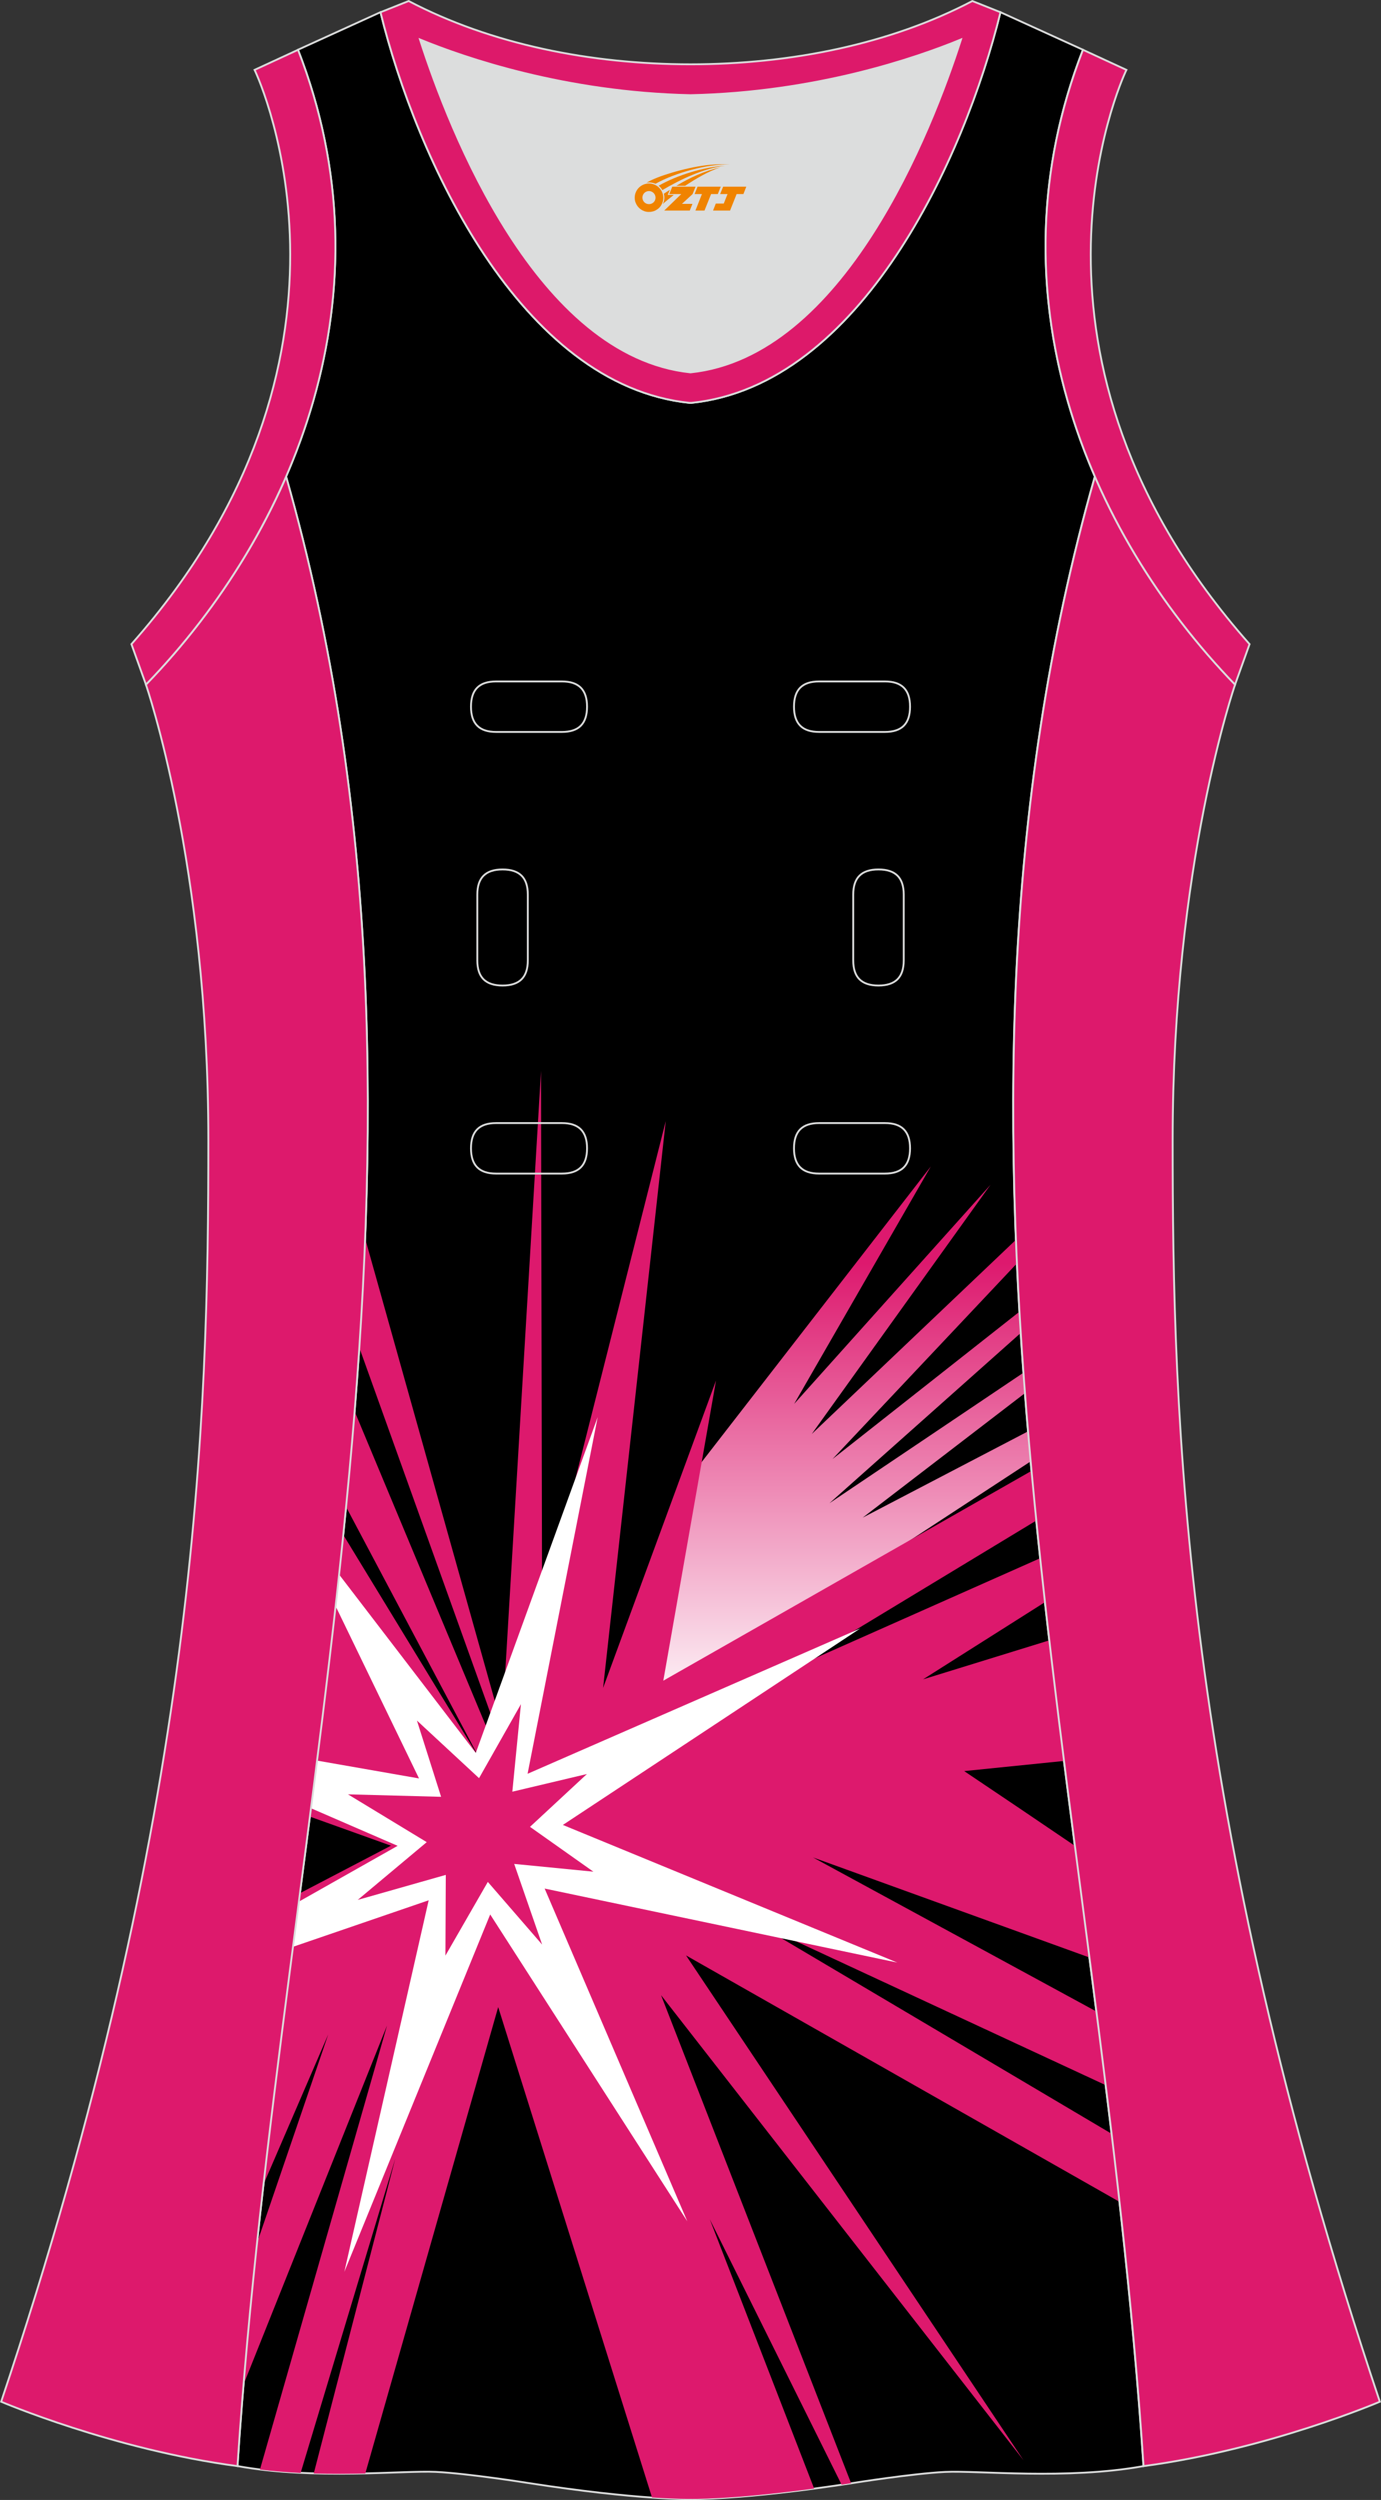
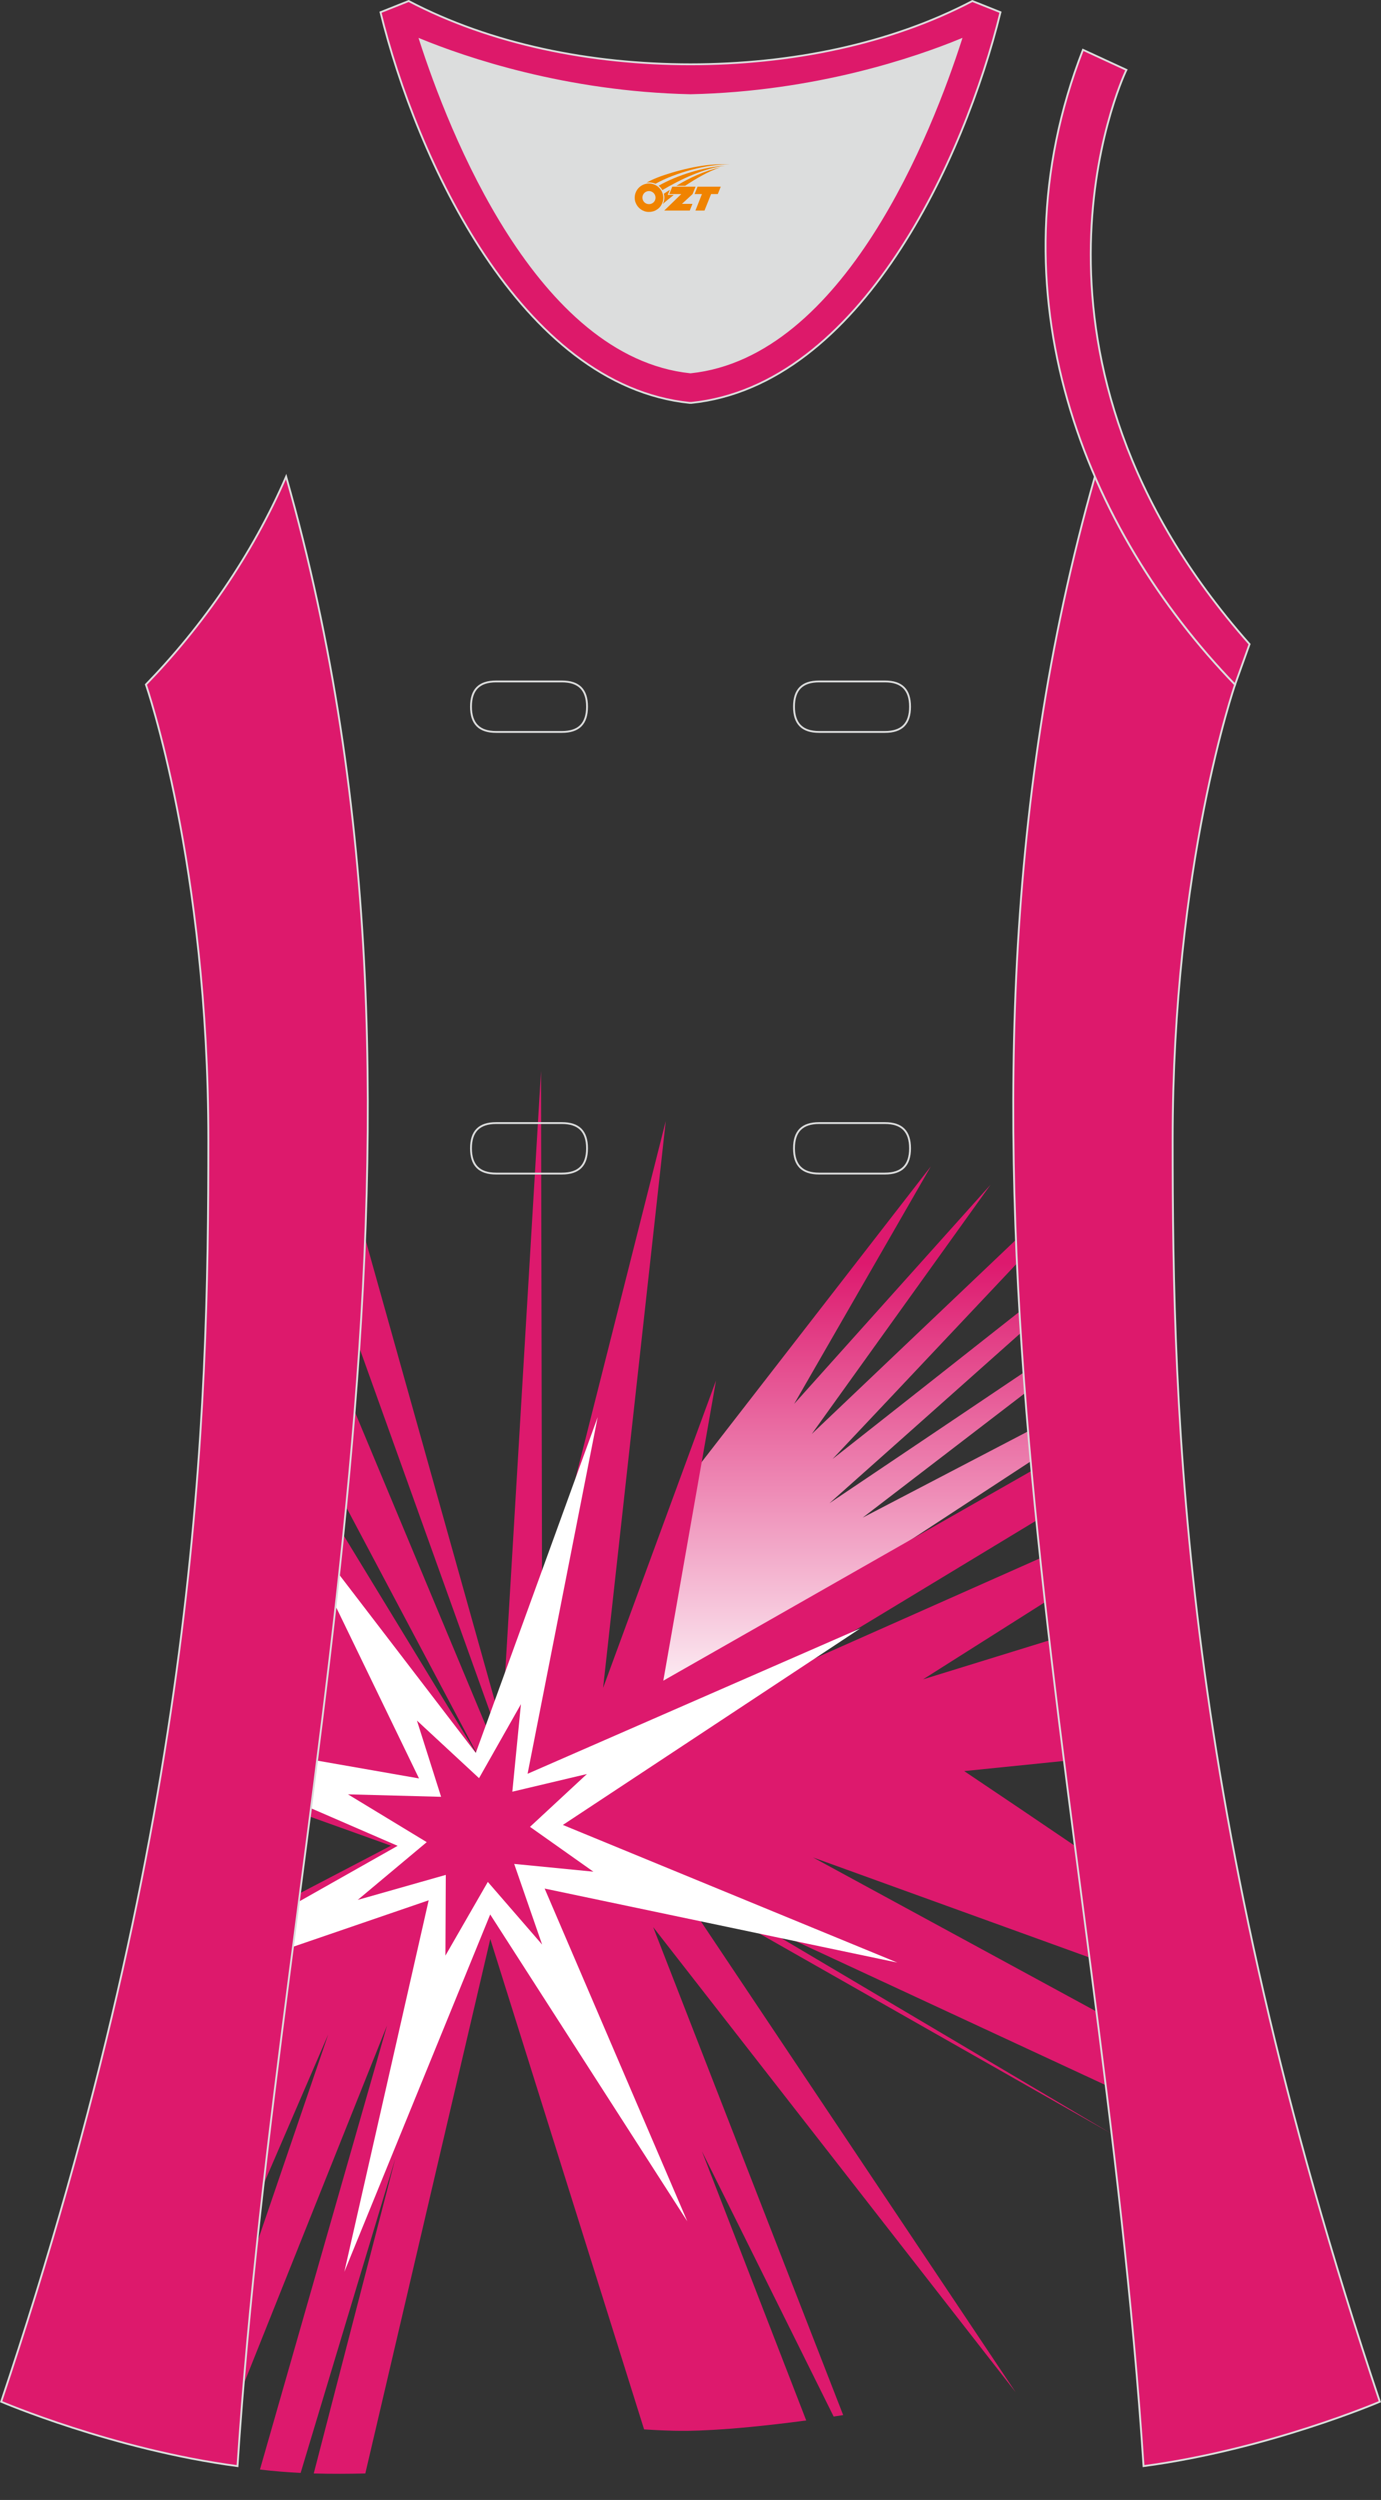
<svg xmlns="http://www.w3.org/2000/svg" version="1.1" id="图层_1" x="0px" y="0px" width="297.02px" height="537.6px" viewBox="0 0 297.02 537.6" enable-background="new 0 0 297.02 537.6" xml:space="preserve">
  <rect x="0" y="0" width="297.02" height="537.6" fill="#333333" stroke="none" />
  <g>
-     <path stroke="#DCDDDD" stroke-width="0.4" stroke-miterlimit="22.926" d="M148.49,537.4c0,0,10.9,0.27,34.98-3.45   c0,0,12.74-2.03,19.79-2.38s26.09,1.74,42.67-1.25c-9.3-142.69-51.34-284.14-10.46-427.84c-11.94-27.53-15.15-59.46-2.56-91.78   l-17.74-8.08c-7.69,31.39-30.1,80.3-66.52,84.01l-0.15-0.01l-0.15,0.01c-36.42-3.71-58.83-52.62-66.52-84.01L64.09,10.7   c12.59,32.31,9.37,64.25-2.56,91.78c40.88,143.69-1.16,285.14-10.46,427.83c16.57,3,35.62,0.91,42.67,1.25   c7.05,0.35,19.79,2.38,19.79,2.38C137.59,537.68,148.49,537.4,148.49,537.4z" />
    <linearGradient id="SVGID_1_" gradientUnits="userSpaceOnUse" x1="-9243.569" y1="8327.109" x2="-9243.569" y2="8425.82" gradientTransform="matrix(1 0 0 1 9424.152 -8055.547)">
      <stop offset="0" style="stop-color:#DD196E" />
      <stop offset="1" style="stop-color:#FFFFFF" />
    </linearGradient>
    <path fill="url(#SVGID_1_)" d="M149.27,316.52l-9.77,47.59l13-4.58l69.17-45.27c-0.19-2.15-0.38-4.31-0.56-6.46l-35.57,18.56   l34.91-26.78c-0.11-1.46-0.22-2.92-0.33-4.39l-41.73,28.07l41.15-36.62c-0.1-1.52-0.19-3.05-0.28-4.57l-40.21,31.69l39.67-42.08   c-0.08-1.69-0.15-3.39-0.21-5.08l-43.92,41.77l38.45-53.6l-42.23,47.12l29.39-51.06L149.27,316.52z" />
-     <path fill="#DD196D" d="M107.4,369.27l0.71-0.39l8.25-138.59l0.23,116.07l26.6-105.29l-13.48,121.91L154,296.87l-11.34,64.55   l79.18-45.11c0.33,3.56,0.67,7.12,1.03,10.68l-52.55,31.81l53.38-23.71c0.33,3.15,0.68,6.3,1.03,9.45l-26.2,16.59l27.13-8.38   c1,8.64,2.06,17.29,3.16,25.93l-21.45,2.18c7.96,5.34,15.89,10.69,23.79,16.06c1.04,8.01,2.09,16.02,3.13,24.02l-59.43-21.51   l60.93,33.12c0.68,5.28,1.34,10.56,2,15.84l-75.98-35.29l77.25,45.74c0.58,4.88,1.15,9.76,1.7,14.64l-93.21-52.98l72.59,108.57   l-77.96-100.02l40.87,104.94c-0.69,0.1-1.38,0.21-2.05,0.31l-28.34-57.06l22.44,57.9c-18.25,2.45-26.61,2.23-26.61,2.23   s-2.66,0.06-8.26-0.31l-33.08-105.45L78.57,531.9c-3.46,0.08-7.21,0.11-11.09,0l17.54-67.73l-20.36,67.61   c-2.9-0.14-5.84-0.37-8.75-0.73l27.33-95.48l-30.89,77.27c0.84-10.15,1.81-20.28,2.9-30.42l15.35-44.95l-13.96,32.35   c2.39-20.91,5.12-41.8,7.85-62.69l19.59-10.23l-17.45-6.26c2.61-20.2,5.11-40.41,7.18-60.62l29.24,47.99L74.41,324   c0.67-6.85,1.29-13.7,1.84-20.55l29.1,69.69l1.1-2.02l-29.19-81.38c0.52-7.83,0.94-15.66,1.25-23.49L107.4,369.27z" />
+     <path fill="#DD196D" d="M107.4,369.27l0.71-0.39l8.25-138.59l0.23,116.07l26.6-105.29l-13.48,121.91L154,296.87l-11.34,64.55   l79.18-45.11c0.33,3.56,0.67,7.12,1.03,10.68l-52.55,31.81l53.38-23.71c0.33,3.15,0.68,6.3,1.03,9.45l-26.2,16.59l27.13-8.38   c1,8.64,2.06,17.29,3.16,25.93l-21.45,2.18c7.96,5.34,15.89,10.69,23.79,16.06c1.04,8.01,2.09,16.02,3.13,24.02l-59.43-21.51   l60.93,33.12c0.68,5.28,1.34,10.56,2,15.84l-75.98-35.29l77.25,45.74l-93.21-52.98l72.59,108.57   l-77.96-100.02l40.87,104.94c-0.69,0.1-1.38,0.21-2.05,0.31l-28.34-57.06l22.44,57.9c-18.25,2.45-26.61,2.23-26.61,2.23   s-2.66,0.06-8.26-0.31l-33.08-105.45L78.57,531.9c-3.46,0.08-7.21,0.11-11.09,0l17.54-67.73l-20.36,67.61   c-2.9-0.14-5.84-0.37-8.75-0.73l27.33-95.48l-30.89,77.27c0.84-10.15,1.81-20.28,2.9-30.42l15.35-44.95l-13.96,32.35   c2.39-20.91,5.12-41.8,7.85-62.69l19.59-10.23l-17.45-6.26c2.61-20.2,5.11-40.41,7.18-60.62l29.24,47.99L74.41,324   c0.67-6.85,1.29-13.7,1.84-20.55l29.1,69.69l1.1-2.02l-29.19-81.38c0.52-7.83,0.94-15.66,1.25-23.49L107.4,369.27z" />
    <path fill="#FFFFFF" d="M128.55,304.74l-15.08,76.7l71.58-31.27l-63.99,42.27l71.93,29.6l-75.85-15.92l30.69,71.57l-42.4-66   l-31.37,76.85l18.14-79.9l-29.22,10.02l1.27-9.71l21.27-12.02l-18.66-8.09c0.44-3.41,0.88-6.83,1.31-10.24l21.95,3.84l-17.96-37.1   c0.25-2.27,0.5-4.52,0.75-6.78l29.42,38.39L128.55,304.74z" />
    <polygon fill="#DD196D" points="112.04,366.47 110.19,385.29 126.23,381.49 113.99,392.85 127.62,402.49 110.59,400.82    116.6,418.17 104.92,404.69 95.8,420.54 95.88,403.18 76.94,408.56 91.78,396.14 74.84,385.86 94.87,386.39 89.67,369.99    103.03,382.38  " />
    <path fill="#DD196C" stroke="#DCDDDD" stroke-width="0.4" stroke-miterlimit="22.926" d="M31.38,147.21   c0,0,13.43,38.68,13.43,97.97S42.84,389.37,0.25,516.47c0,0,24.02,10.29,50.83,13.85c9.3-142.69,51.34-284.14,10.46-427.83   C54.22,119.35,43.63,134.57,31.38,147.21z" />
    <path fill="#DD196C" stroke="#DCDDDD" stroke-width="0.4" stroke-miterlimit="22.926" d="M265.64,147.21   c0,0-13.43,38.68-13.43,97.97s1.97,144.19,44.56,271.29c0,0-24.02,10.29-50.82,13.85c-9.3-142.69-51.34-284.14-10.46-427.84   C242.8,119.36,253.4,134.58,265.64,147.21z" />
    <path fill="#DCDDDD" d="M148.51,20.46c26.98-0.59,48.46-7.98,58.18-11.98c-6.35,19.73-25.2,68.13-58.18,71.59   C115.53,76.61,96.68,28.2,90.33,8.48C100.05,12.48,121.53,19.88,148.51,20.46z" />
    <path fill="#DD196A" stroke="#DCDDDD" stroke-width="0.4" stroke-miterlimit="22.926" d="M81.84,2.63   c7.69,31.39,30.1,80.3,66.52,84.01c0.05-0.01,0.1-0.01,0.15-0.01c0.05,0,0.1,0.01,0.15,0.01c36.42-3.71,58.83-52.62,66.52-84.01   l-6.05-2.41c-17.68,9.28-39.1,13.6-60.62,13.61c-21.52-0.01-42.94-4.33-60.62-13.61L81.84,2.63L81.84,2.63L81.84,2.63z    M148.51,80.08c-32.98-3.46-51.83-51.87-58.18-71.59c9.72,3.99,31.2,11.39,58.18,11.98c26.98-0.59,48.46-7.98,58.18-11.98   C200.34,28.21,181.49,76.62,148.51,80.08z" />
    <path fill="#DD196B" stroke="#DCDDDD" stroke-width="0.4" stroke-miterlimit="22.926" d="M232.92,10.71   c-20.31,52.12,0.51,103.25,32.71,136.51l3.12-8.7c-54.51-61.54-27.74-120.98-26.48-123.49L232.92,10.71z" />
-     <path fill="#DD196B" stroke="#DCDDDD" stroke-width="0.4" stroke-miterlimit="22.926" d="M64.1,10.71   c20.31,52.12-0.51,103.25-32.71,136.51l-3.12-8.7C82.77,76.98,56,17.54,54.75,15.03L64.1,10.71z" />
    <g>
      <path fill="none" stroke="#DCDDDD" stroke-width="0.4" stroke-miterlimit="22.926" d="M176.17,146.54c-3.64,0-5.4,1.77-5.4,5.43    c0,3.65,1.77,5.43,5.4,5.43h14.16c3.64,0,5.4-1.78,5.4-5.43s-1.77-5.43-5.4-5.43H176.17z" />
      <path fill="none" stroke="#DCDDDD" stroke-width="0.4" stroke-miterlimit="22.926" d="M106.7,146.54c-3.64,0-5.4,1.77-5.4,5.43    c0,3.65,1.77,5.43,5.4,5.43h14.16c3.64,0,5.4-1.78,5.4-5.43s-1.77-5.43-5.4-5.43H106.7z" />
      <path fill="none" stroke="#DCDDDD" stroke-width="0.4" stroke-miterlimit="22.926" d="M176.17,241.51c-3.64,0-5.4,1.78-5.4,5.43    s1.77,5.43,5.4,5.43h14.16c3.64,0,5.4-1.78,5.4-5.43s-1.77-5.43-5.4-5.43H176.17z" />
      <path fill="none" stroke="#DCDDDD" stroke-width="0.4" stroke-miterlimit="22.926" d="M106.7,241.51c-3.64,0-5.4,1.78-5.4,5.43    s1.77,5.43,5.4,5.43h14.16c3.64,0,5.4-1.78,5.4-5.43s-1.77-5.43-5.4-5.43H106.7z" />
-       <path fill="none" stroke="#DCDDDD" stroke-width="0.4" stroke-miterlimit="22.926" d="M102.66,206.53c0,3.64,1.77,5.4,5.43,5.4    c3.65,0,5.43-1.77,5.43-5.4v-14.16c0-3.64-1.78-5.4-5.43-5.4s-5.43,1.77-5.43,5.4V206.53z" />
-       <path fill="none" stroke="#DCDDDD" stroke-width="0.4" stroke-miterlimit="22.926" d="M194.37,192.37c0-3.64-1.78-5.4-5.43-5.4    s-5.43,1.77-5.43,5.4v14.16c0,3.64,1.78,5.4,5.43,5.4s5.43-1.77,5.43-5.4V192.37z" />
    </g>
  </g>
  <g id="图层_x0020_1">
    <path fill="#F08300" d="M136.69,43.54c0.416,1.136,1.472,1.984,2.752,2.032c0.144,0,0.304,0,0.448-0.016h0.016   c0.016,0,0.064,0,0.128-0.016c0.032,0,0.048-0.016,0.08-0.016c0.064-0.016,0.144-0.032,0.224-0.048c0.016,0,0.016,0,0.032,0   c0.192-0.048,0.4-0.112,0.576-0.208c0.192-0.096,0.4-0.224,0.608-0.384c0.672-0.56,1.104-1.408,1.104-2.352   c0-0.224-0.032-0.448-0.08-0.672l0,0C142.53,41.66,142.48,41.49,142.4,41.31C141.93,40.22,140.85,39.46,139.58,39.46C137.89,39.46,136.51,40.83,136.51,42.53C136.51,42.88,136.57,43.22,136.69,43.54L136.69,43.54L136.69,43.54z M140.99,42.56L140.99,42.56C140.96,43.34,140.3,43.94,139.52,43.9C138.73,43.87,138.14,43.22,138.17,42.43c0.032-0.784,0.688-1.376,1.472-1.344   C140.41,41.12,141.02,41.79,140.99,42.56L140.99,42.56z" />
    <polygon fill="#F08300" points="155.02,40.14 ,154.38,41.73 ,152.94,41.73 ,151.52,45.28 ,149.57,45.28 ,150.97,41.73 ,149.39,41.73    ,150.03,40.14" />
    <path fill="#F08300" d="M156.99,35.41c-1.008-0.096-3.024-0.144-5.056,0.112c-2.416,0.304-5.152,0.912-7.616,1.664   C142.27,37.79,140.4,38.51,139.05,39.28C139.25,39.25,139.44,39.23,139.63,39.23c0.48,0,0.944,0.112,1.36,0.288   C145.09,37.2,152.29,35.15,156.99,35.41L156.99,35.41L156.99,35.41z" />
    <path fill="#F08300" d="M142.46,40.88c4-2.368,8.88-4.672,13.488-5.248c-4.608,0.288-10.224,2-14.288,4.304   C141.98,40.19,142.25,40.51,142.46,40.88C142.46,40.88,142.46,40.88,142.46,40.88z" />
-     <polygon fill="#F08300" points="160.51,40.14 ,159.89,41.73 ,158.43,41.73 ,157.02,45.28 ,156.56,45.28 ,155.05,45.28 ,153.36,45.28    ,153.95,43.78 ,155.66,43.78 ,156.48,41.73 ,154.89,41.73 ,155.53,40.14" />
    <polygon fill="#F08300" points="149.6,40.14 ,148.96,41.73 ,146.67,43.84 ,148.93,43.84 ,148.35,45.28 ,142.86,45.28 ,146.53,41.73    ,143.95,41.73 ,144.59,40.14" />
    <path fill="#F08300" d="M154.88,36c-3.376,0.752-6.464,2.192-9.424,3.952h1.888C149.77,38.38,152.11,36.95,154.88,36z    M144.08,40.82C143.45,41.2,143.39,41.25,142.78,41.66c0.064,0.256,0.112,0.544,0.112,0.816c0,0.496-0.112,0.976-0.32,1.392   c0.176-0.16,0.32-0.304,0.432-0.4c0.272-0.24,0.768-0.64,1.6-1.296l0.32-0.256H143.6l0,0L144.08,40.82L144.08,40.82L144.08,40.82z" />
  </g>
</svg>